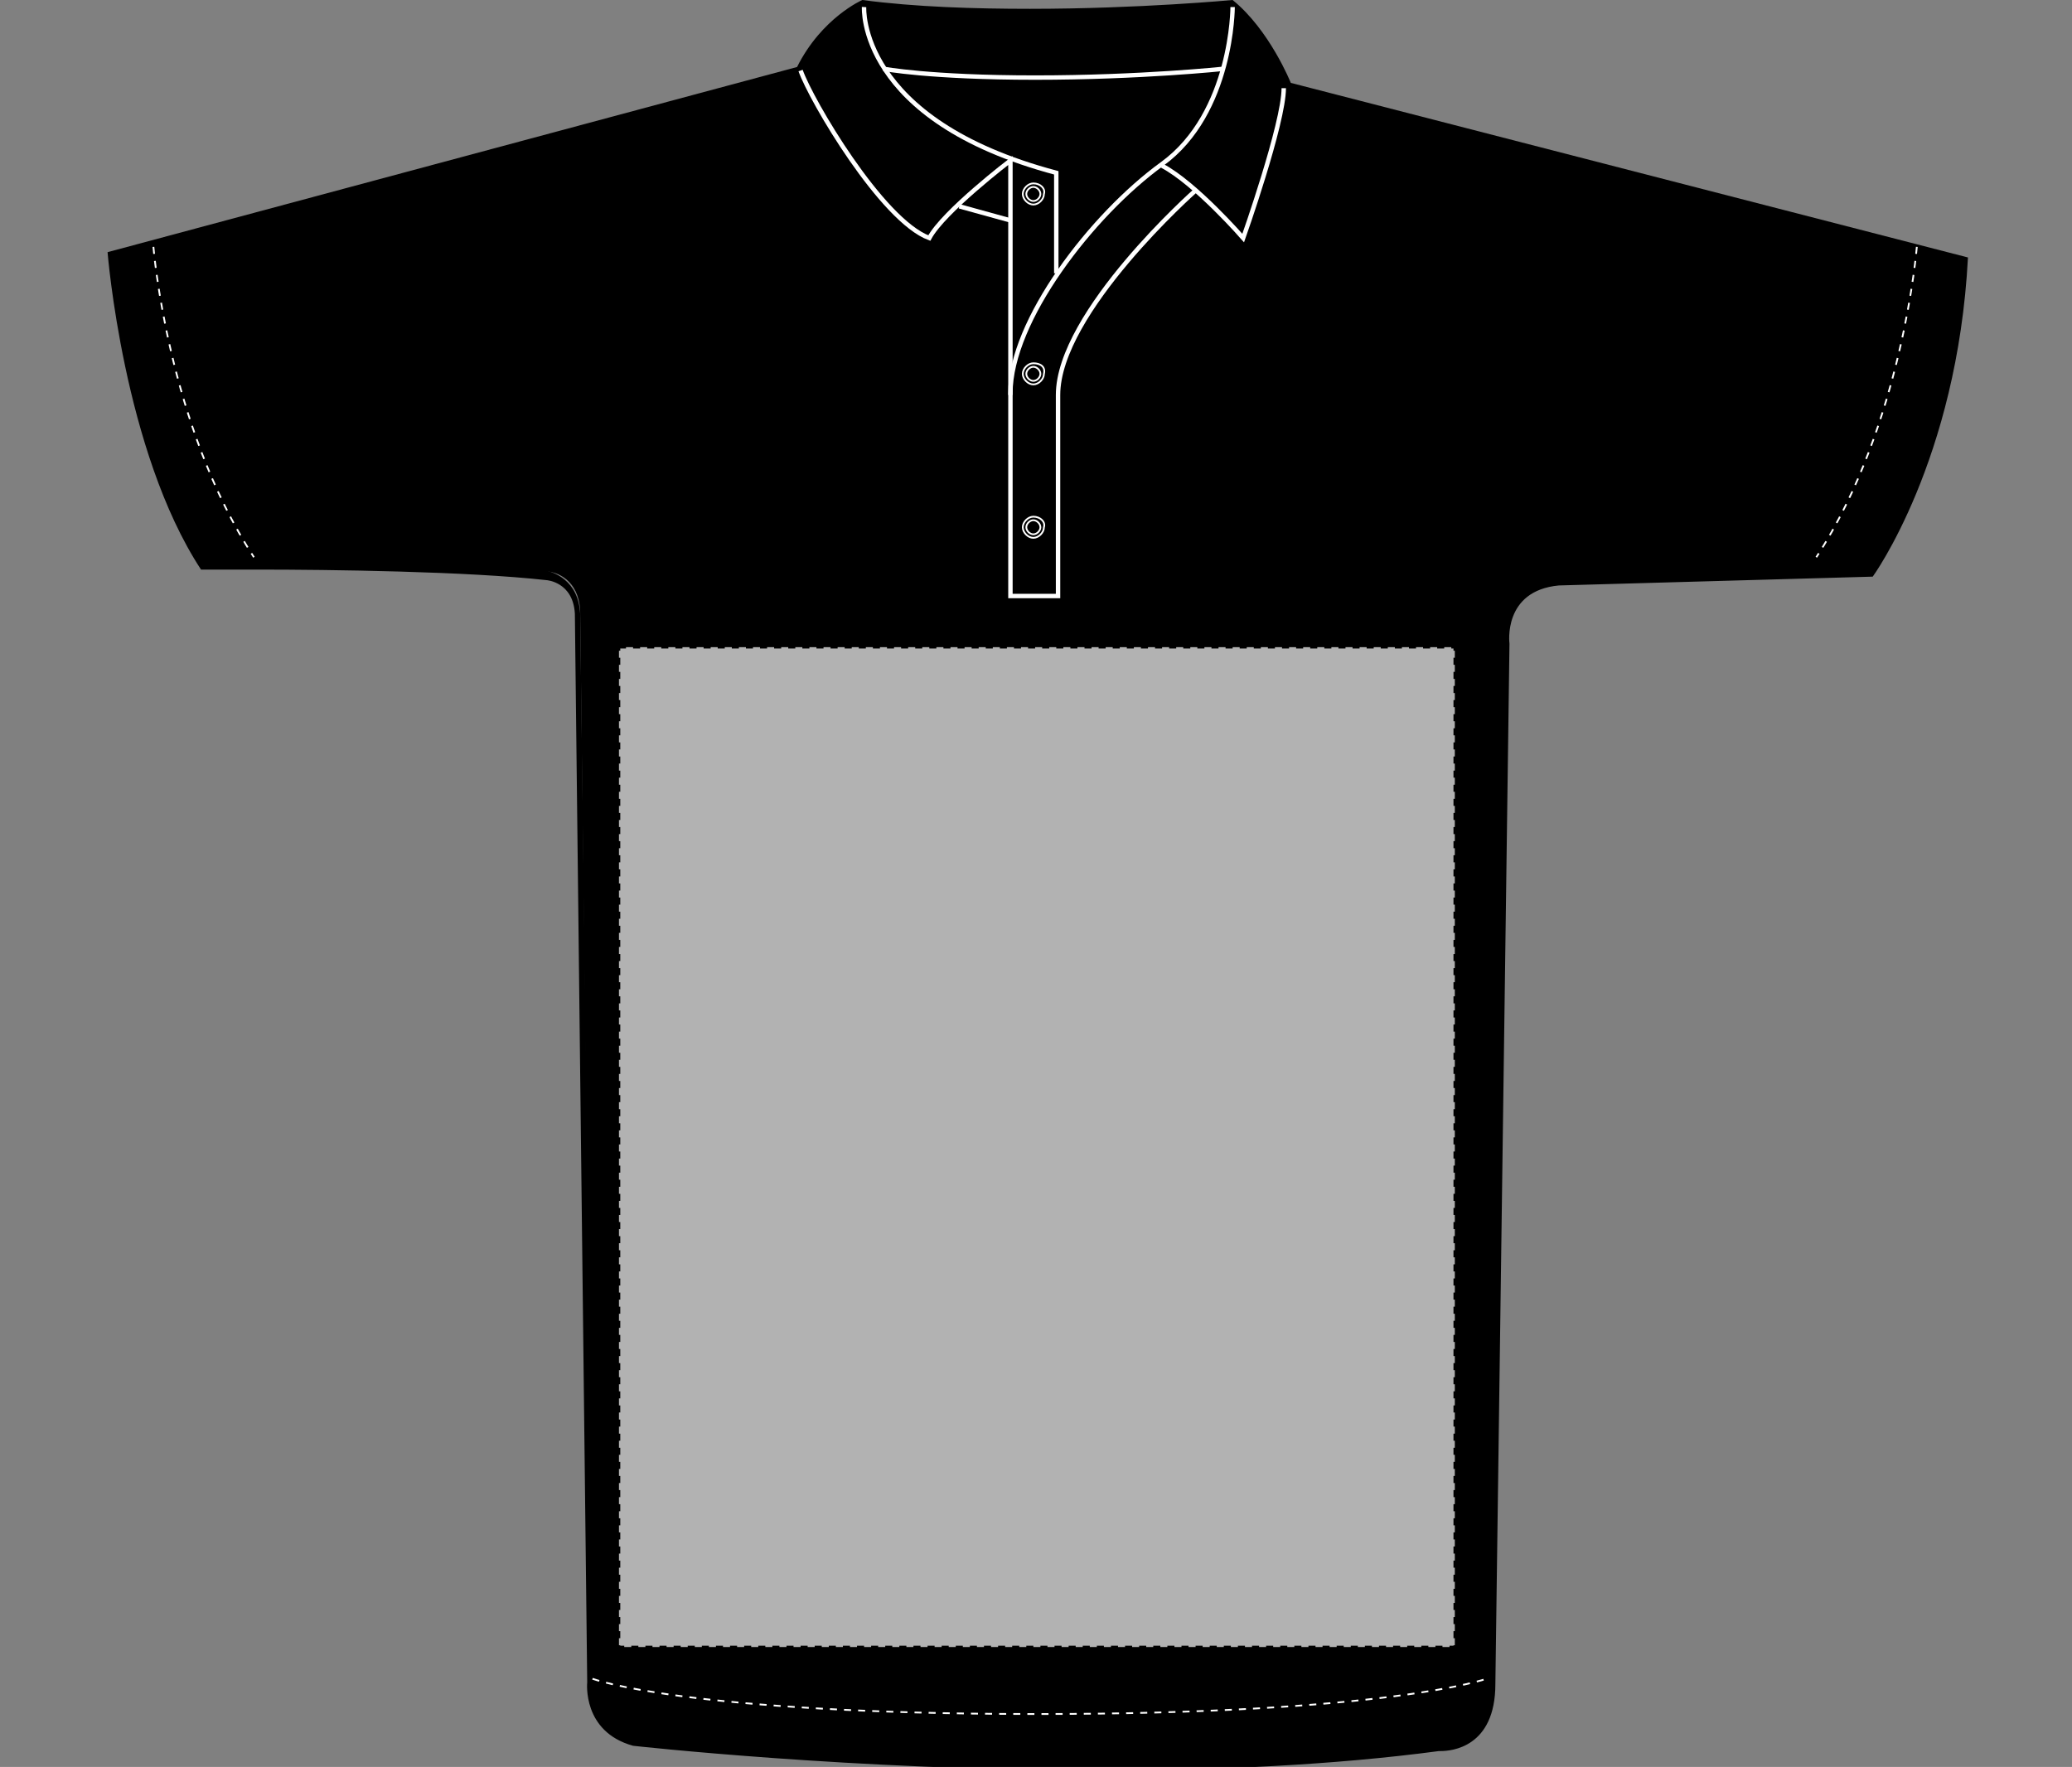
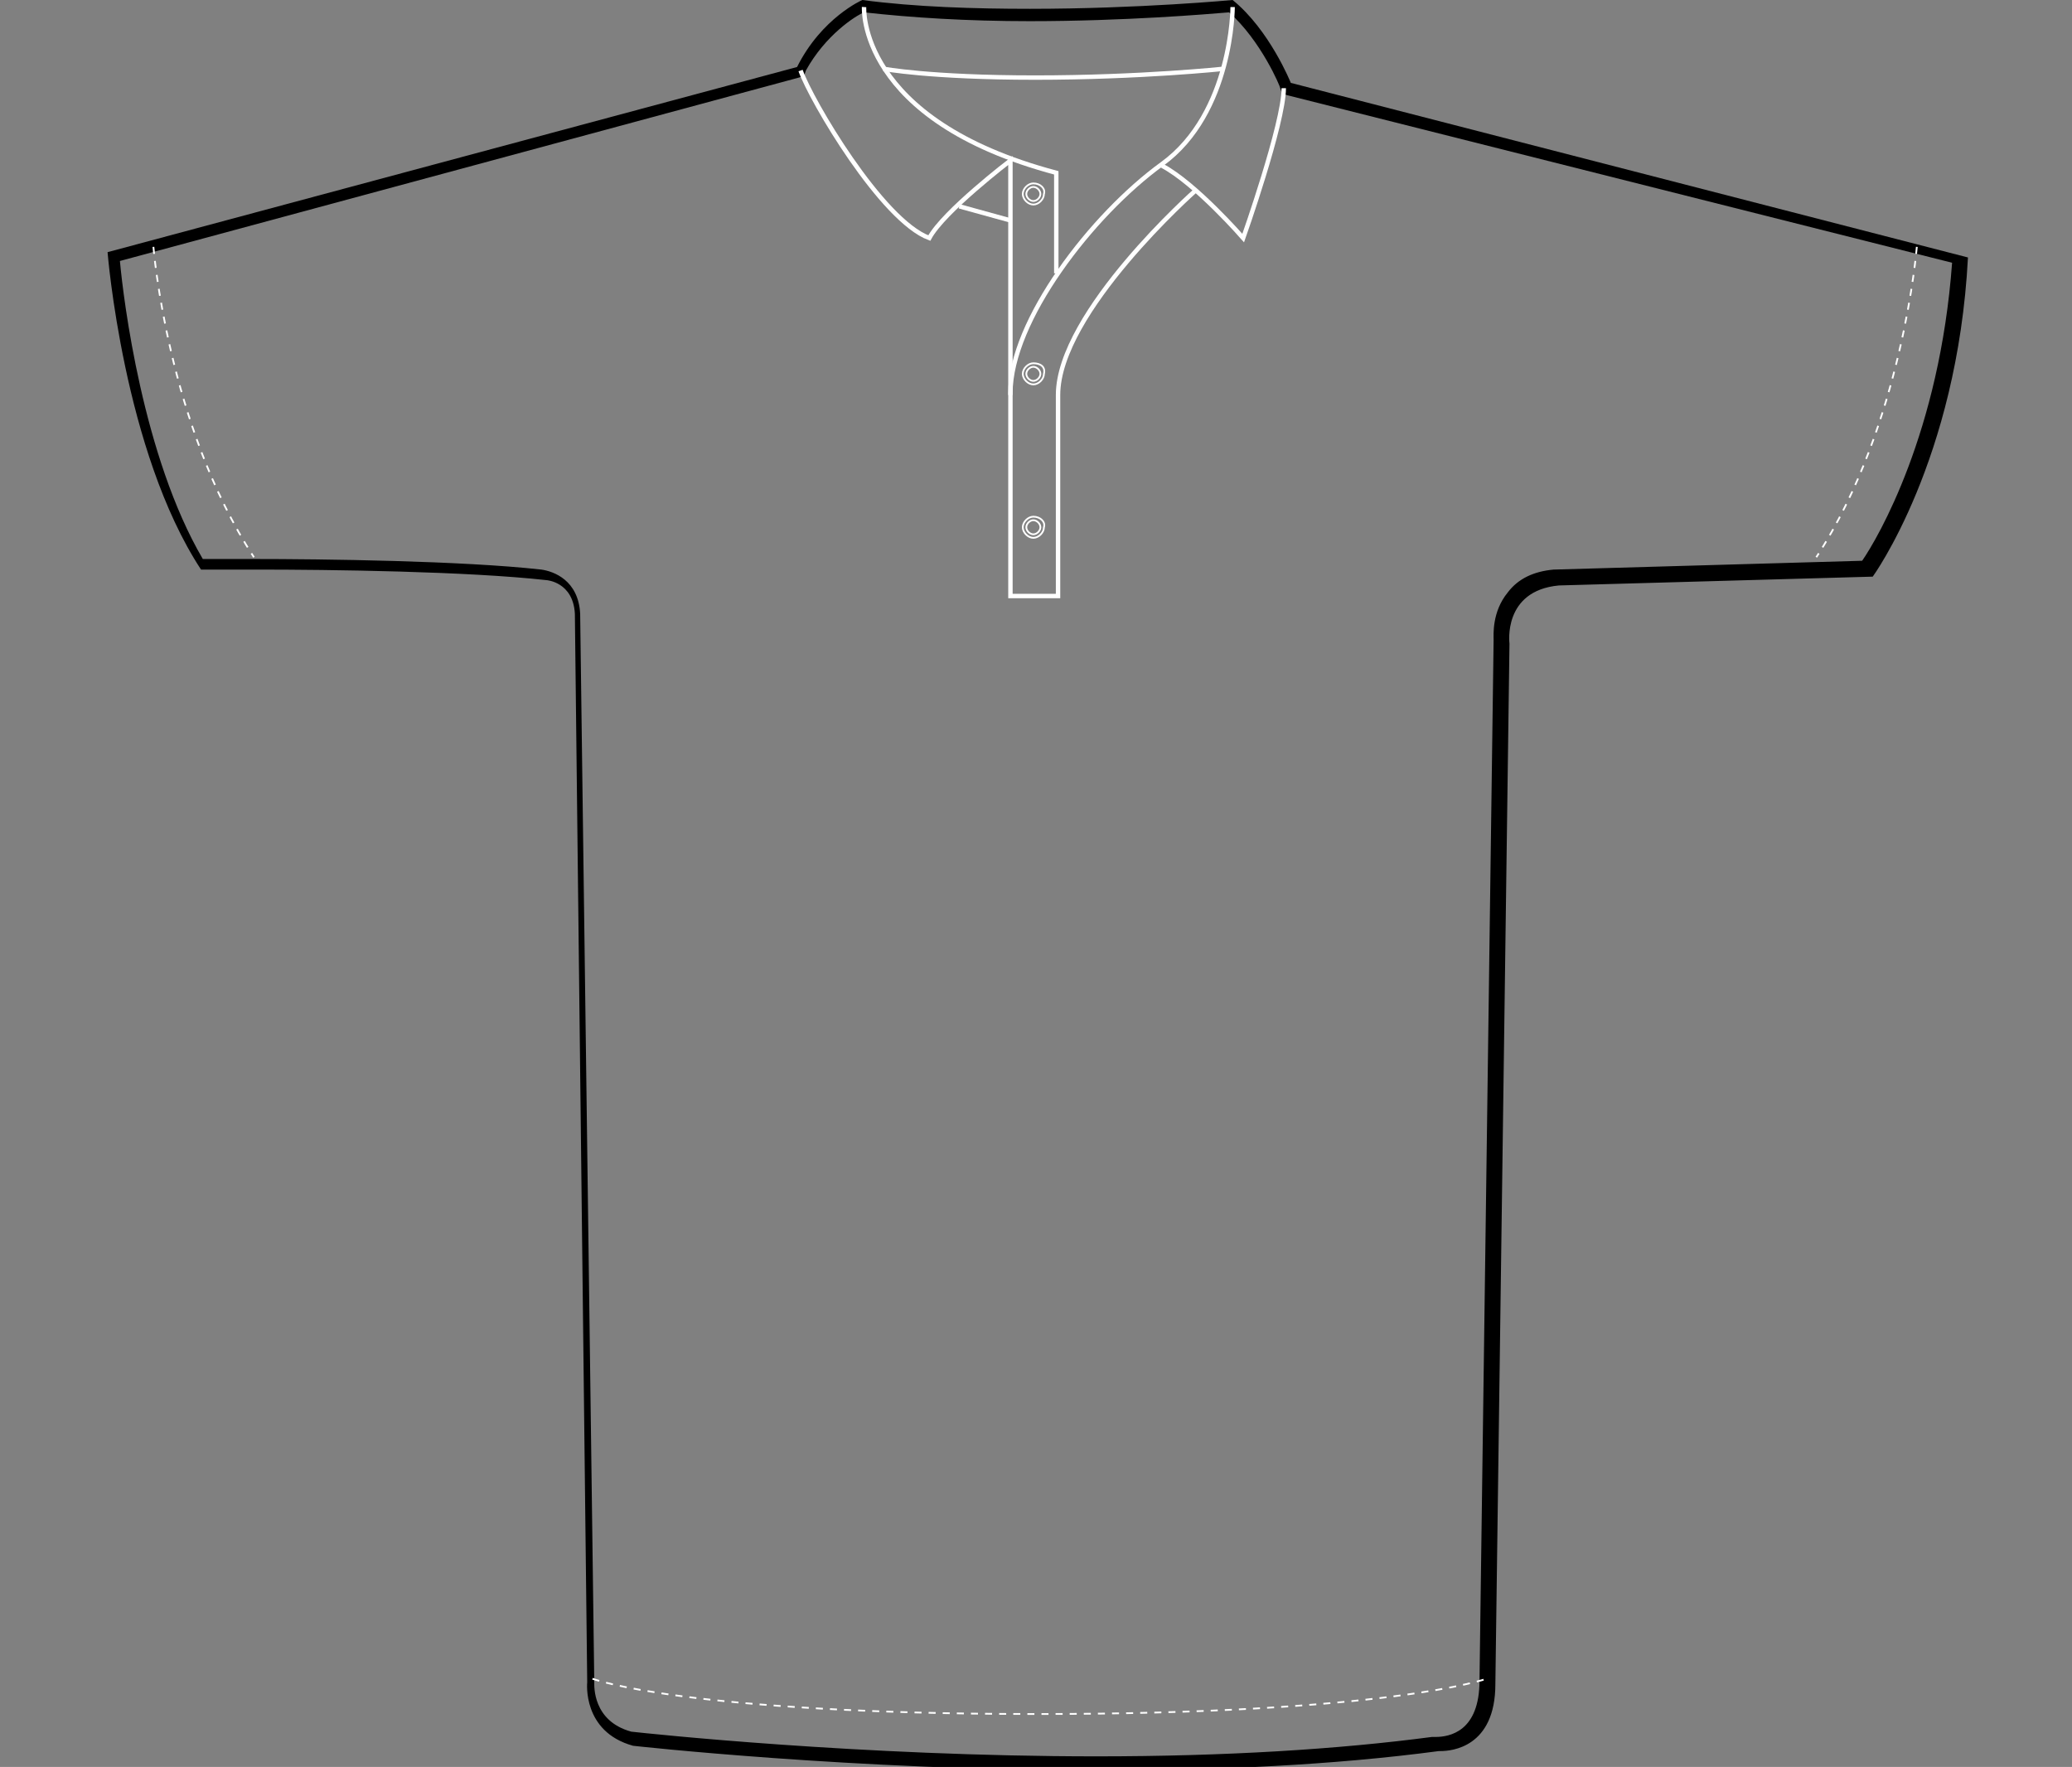
<svg xmlns="http://www.w3.org/2000/svg" version="1.1" id="Layer_1" x="0px" y="0px" viewBox="0 0 117.5 100.2" style="enable-background:new 0 0 117.5 100.2;" xml:space="preserve">
  <rect x="0" y="0" width="117.5" height="100.2" fill="#808080" stroke="none" />
  <style type="text/css">
	.st0{fill:none;stroke:#FFFFFF;stroke-width:0.1;}
	.st1{fill:none;stroke:#FFFFFF;stroke-width:0.25;}
	.st2{fill:none;stroke:#FFFFFF;stroke-width:0.1;stroke-dasharray:0.4;}
	.st3{fill:#B2B2B2;stroke:#000000;stroke-width:0.15;stroke-dasharray:0.4;}
</style>
  <g>
-     <path d="M62.5,99.8c-13.9,0-26.4-1.4-26.5-1.4c-2.6-0.7-2.4-3.1-2.4-3.2l-0.7-60.6c-0.1-1.7-1.3-2.2-2-2.2   c-4.4-0.5-12.2-0.6-16.5-0.6c-1.4,0-2.5,0-2.9,0c-3.8-6-4.9-15.6-5.1-17.4L45.4,4l0.1-0.1c1.2-2.3,3.1-3.4,3.5-3.6   c2.7,0.3,5.9,0.5,9.4,0.5c5.6,0,10.5-0.4,11.4-0.5c2,1.6,3.1,4.5,3.1,4.5L73,5l38.2,9.6c-0.6,10.2-4.6,16.5-5.3,17.5l-17.6,0.5   c-1.1,0.1-1.9,0.5-2.4,1.1c-0.9,1.1-0.7,2.5-0.7,2.5l-0.8,59c0,3.3-2.1,3.5-2.7,3.5h-0.2C76.2,99.5,69.8,99.8,62.5,99.8z" />
    <path d="M49,0.7c2.7,0.3,5.8,0.5,9.4,0.5c5.4,0,10.1-0.4,11.3-0.5c1.8,1.6,2.9,4.2,2.9,4.3l0.1,0.3l0.3,0.1l37.7,9.5   c-0.7,9.6-4.2,15.6-5.1,16.9l-17.5,0.5c-1.1,0.1-2,0.5-2.6,1.3c-0.9,1.1-0.8,2.4-0.8,2.7l-0.8,59c0,2.9-1.7,3.2-2.5,3.2l0,0h-0.1   l-0.1,0c-5.3,0.7-11.7,1.1-19,1.1c-13.4,0-25.5-1.3-26.4-1.4c-2.2-0.6-2.1-2.6-2.1-2.8v0v0l-0.8-60.6c-0.1-1.9-1.5-2.4-2.2-2.5   c-4.5-0.5-12.3-0.6-16.5-0.6c-1.3,0-2.2,0-2.7,0C8.1,25.9,7,17,6.8,14.8L45.3,4.4l0.3-0.1l0.1-0.3C46.8,2,48.5,0.9,49,0.7 M69.9,0   c0,0-5.3,0.5-11.5,0.5c-3.1,0-6.5-0.1-9.5-0.5c0,0-2.3,1-3.7,3.8L6.1,14.3c0,0,0.9,11.3,5.3,18c0,0,1.2,0,3.1,0   c4.3,0,12,0.1,16.5,0.6c0,0,1.5,0.1,1.6,1.9l0.7,60.6c0,0-0.3,2.8,2.6,3.6c0,0,12.5,1.4,26.6,1.4c6.4,0,13.1-0.3,19.1-1.1   c0,0,0,0,0.1,0c0.6,0,3.1-0.2,3.1-3.8l0.8-59c0,0-0.4-3,2.8-3.3l17.8-0.5c0,0,4.8-6.6,5.4-18.1L73.2,4.7C73.2,4.7,72,1.7,69.9,0   L69.9,0z" />
    <path class="st0" d="M58.6,10.6c0.2,0,0.4,0.2,0.4,0.4s-0.2,0.4-0.4,0.4s-0.4-0.2-0.4-0.4S58.4,10.6,58.6,10.6 M58.6,10.4   c-0.3,0-0.6,0.3-0.6,0.6c0,0.3,0.3,0.6,0.6,0.6c0.3,0,0.6-0.3,0.6-0.6C59.3,10.7,59,10.4,58.6,10.4L58.6,10.4z" />
    <path class="st0" d="M58.6,20.8c0.2,0,0.4,0.2,0.4,0.4c0,0.2-0.2,0.4-0.4,0.4s-0.4-0.2-0.4-0.4C58.2,21,58.4,20.8,58.6,20.8    M58.6,20.6c-0.3,0-0.6,0.3-0.6,0.6c0,0.3,0.3,0.6,0.6,0.6c0.3,0,0.6-0.3,0.6-0.6C59.3,20.8,59,20.6,58.6,20.6L58.6,20.6z" />
    <path class="st0" d="M58.6,29.5c0.2,0,0.4,0.2,0.4,0.4c0,0.2-0.2,0.4-0.4,0.4s-0.4-0.2-0.4-0.4C58.2,29.7,58.4,29.5,58.6,29.5    M58.6,29.3c-0.3,0-0.6,0.3-0.6,0.6c0,0.3,0.3,0.6,0.6,0.6c0.3,0,0.6-0.3,0.6-0.6C59.3,29.6,59,29.3,58.6,29.3L58.6,29.3z" />
    <path class="st1" d="M67.8,10.8c0,0-7.8,6.9-7.8,11.6s0,11.4,0,11.4l-2.7,0c0,0,0-7.4,0-11.5s4.6-10.1,8.6-13s4-8.9,4-8.9" />
    <path class="st1" d="M49,0.4c0,0-0.4,6.4,10.9,9.4c0,0.7,0,5.7,0,5.7" />
    <line class="st1" x1="54.4" y1="11.7" x2="57.3" y2="12.5" />
    <path class="st1" d="M65.9,9.4c1.9,1,4.6,4.1,4.6,4.1s2.3-6.5,2.3-8.5" />
    <path class="st1" d="M57.3,22.4V9.1c0,0-3.8,2.9-4.6,4.4C50,12.5,46,5.7,45.4,4" />
    <path class="st1" d="M50.1,3.9c0,0,2.6,0.5,8.6,0.5s10.7-0.5,10.7-0.5" />
    <path class="st2" d="M8.7,14c0,0,0.8,10.1,5.7,17.6" />
    <path class="st2" d="M108.7,14c0,0-0.8,10.1-5.7,17.6" />
    <path class="st2" d="M33.6,95.2c0,0,5.3,2,25.2,2s25.5-2,25.5-2" />
-     <rect id="polo-ss-front-garmentscreenbounds" x="35.1" y="36.7" class="st3" width="47.4" height="56.7" />
  </g>
</svg>